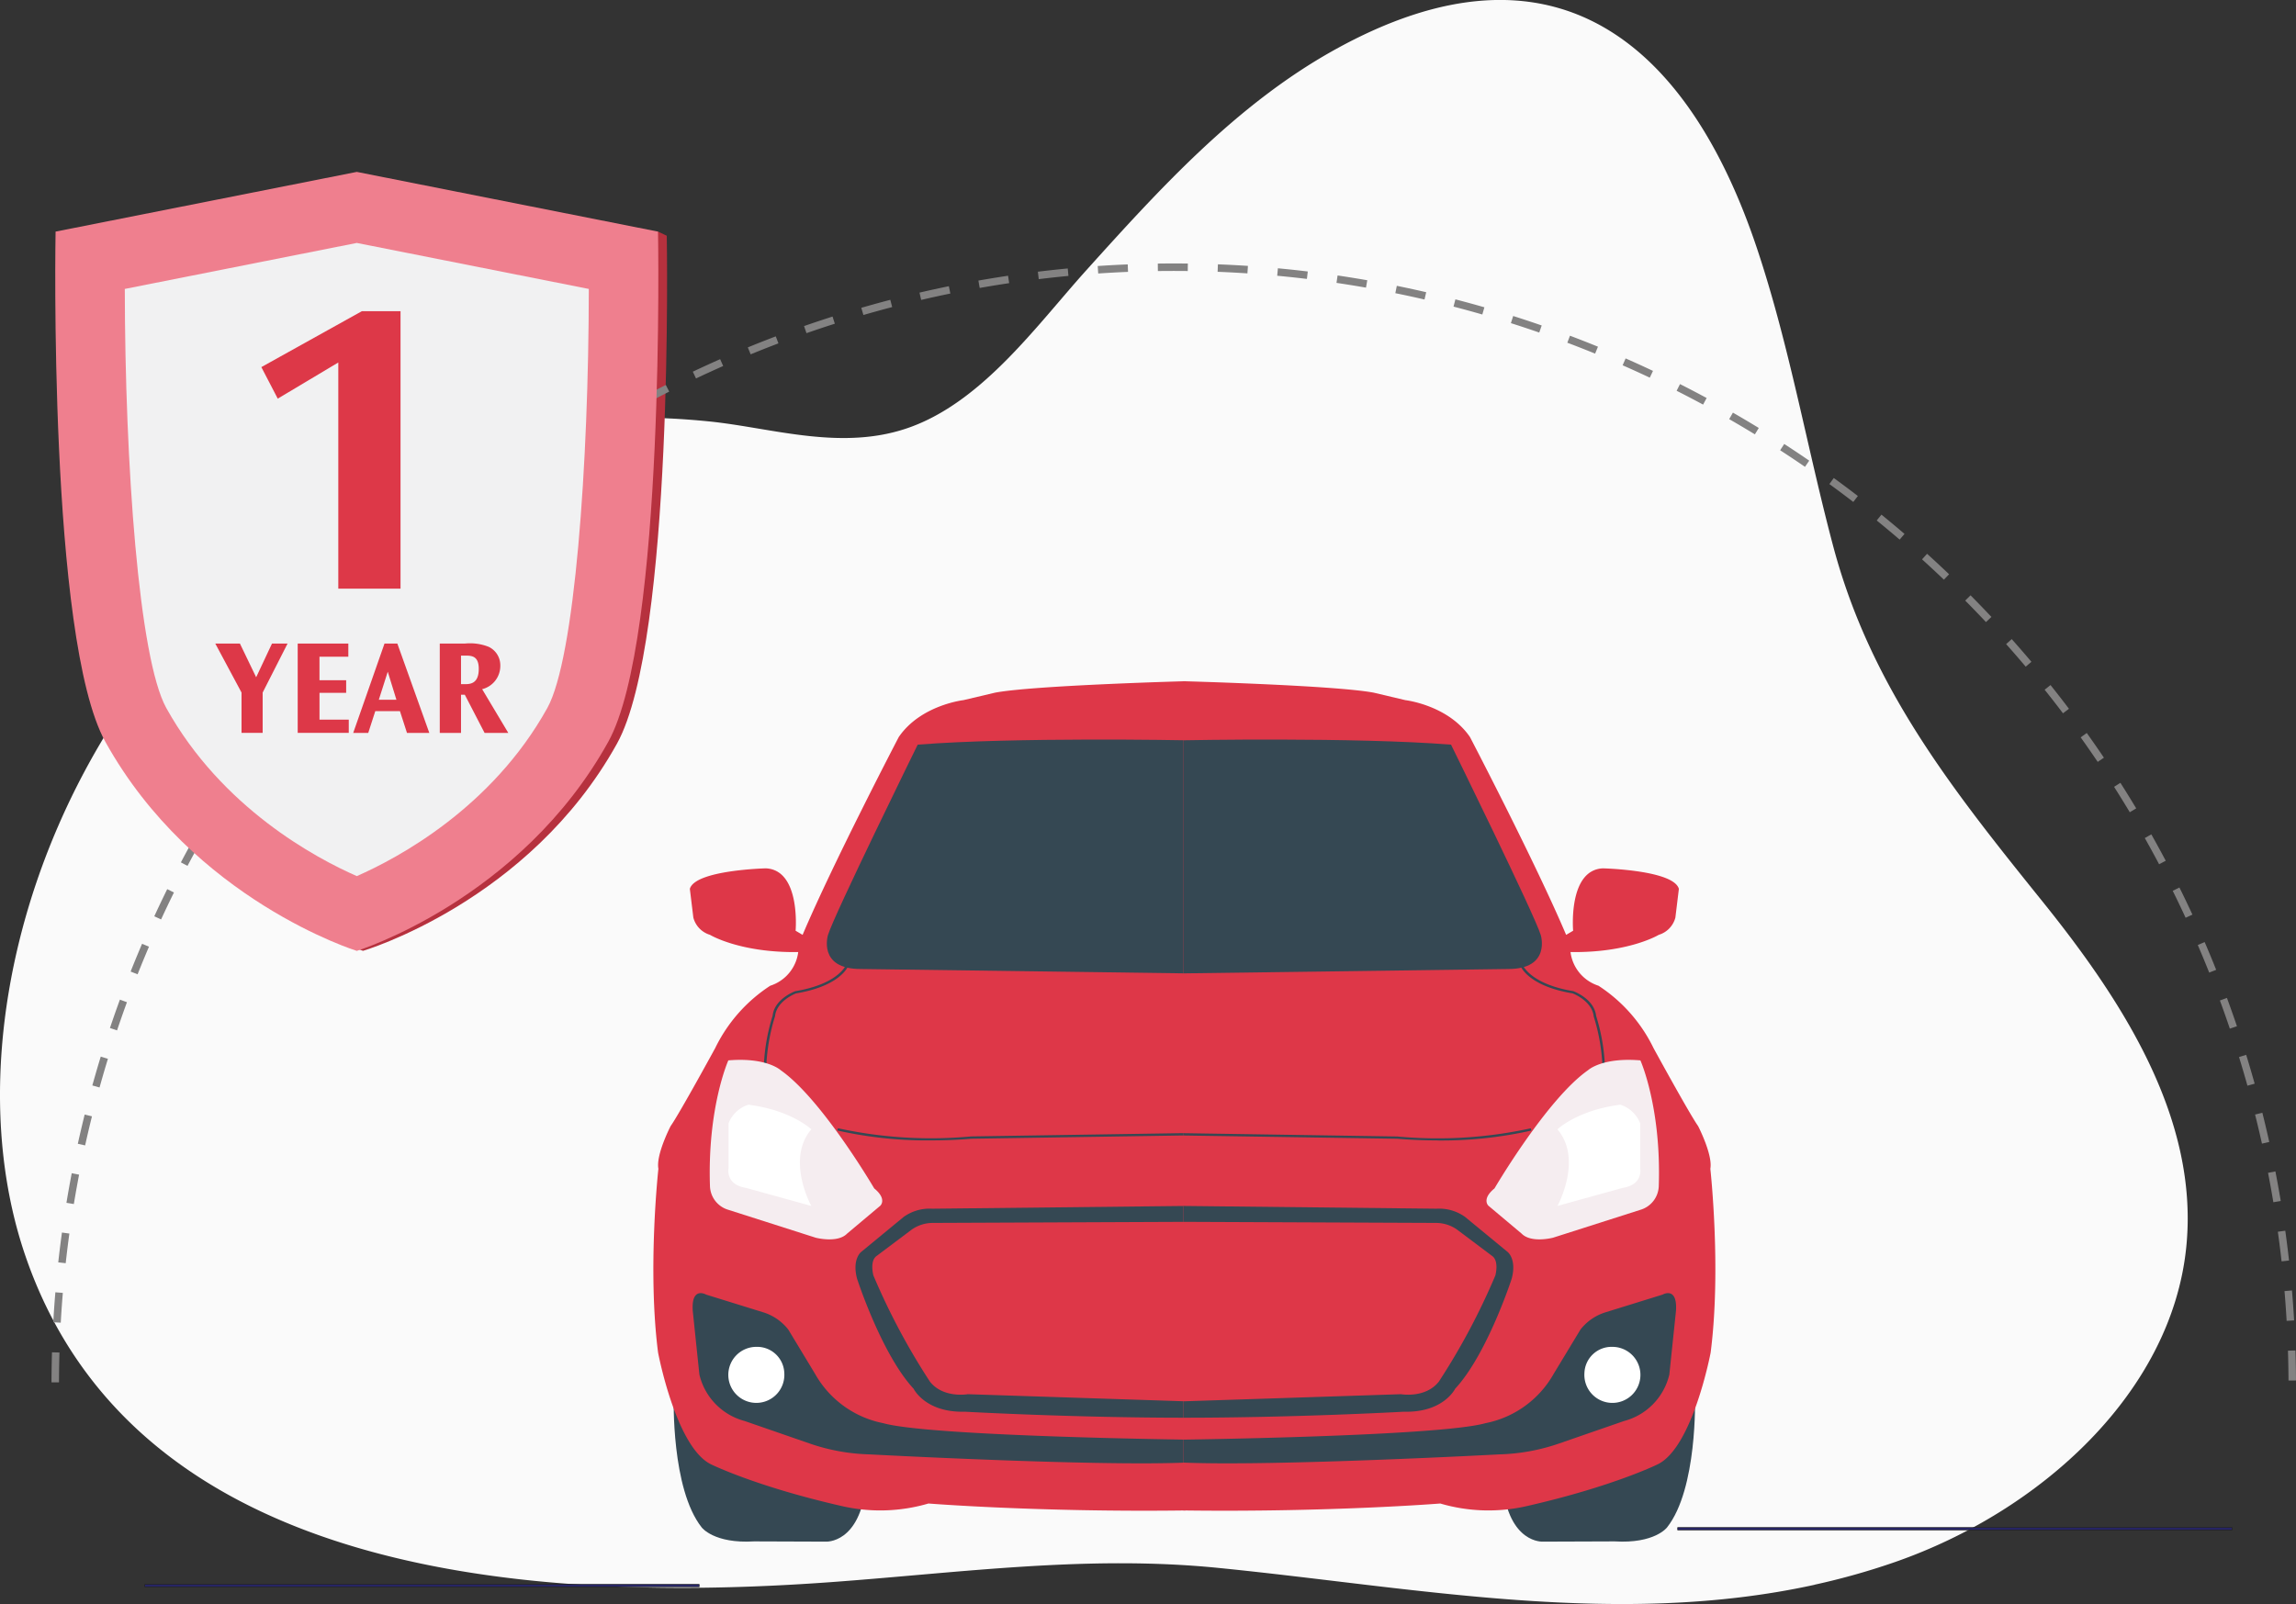
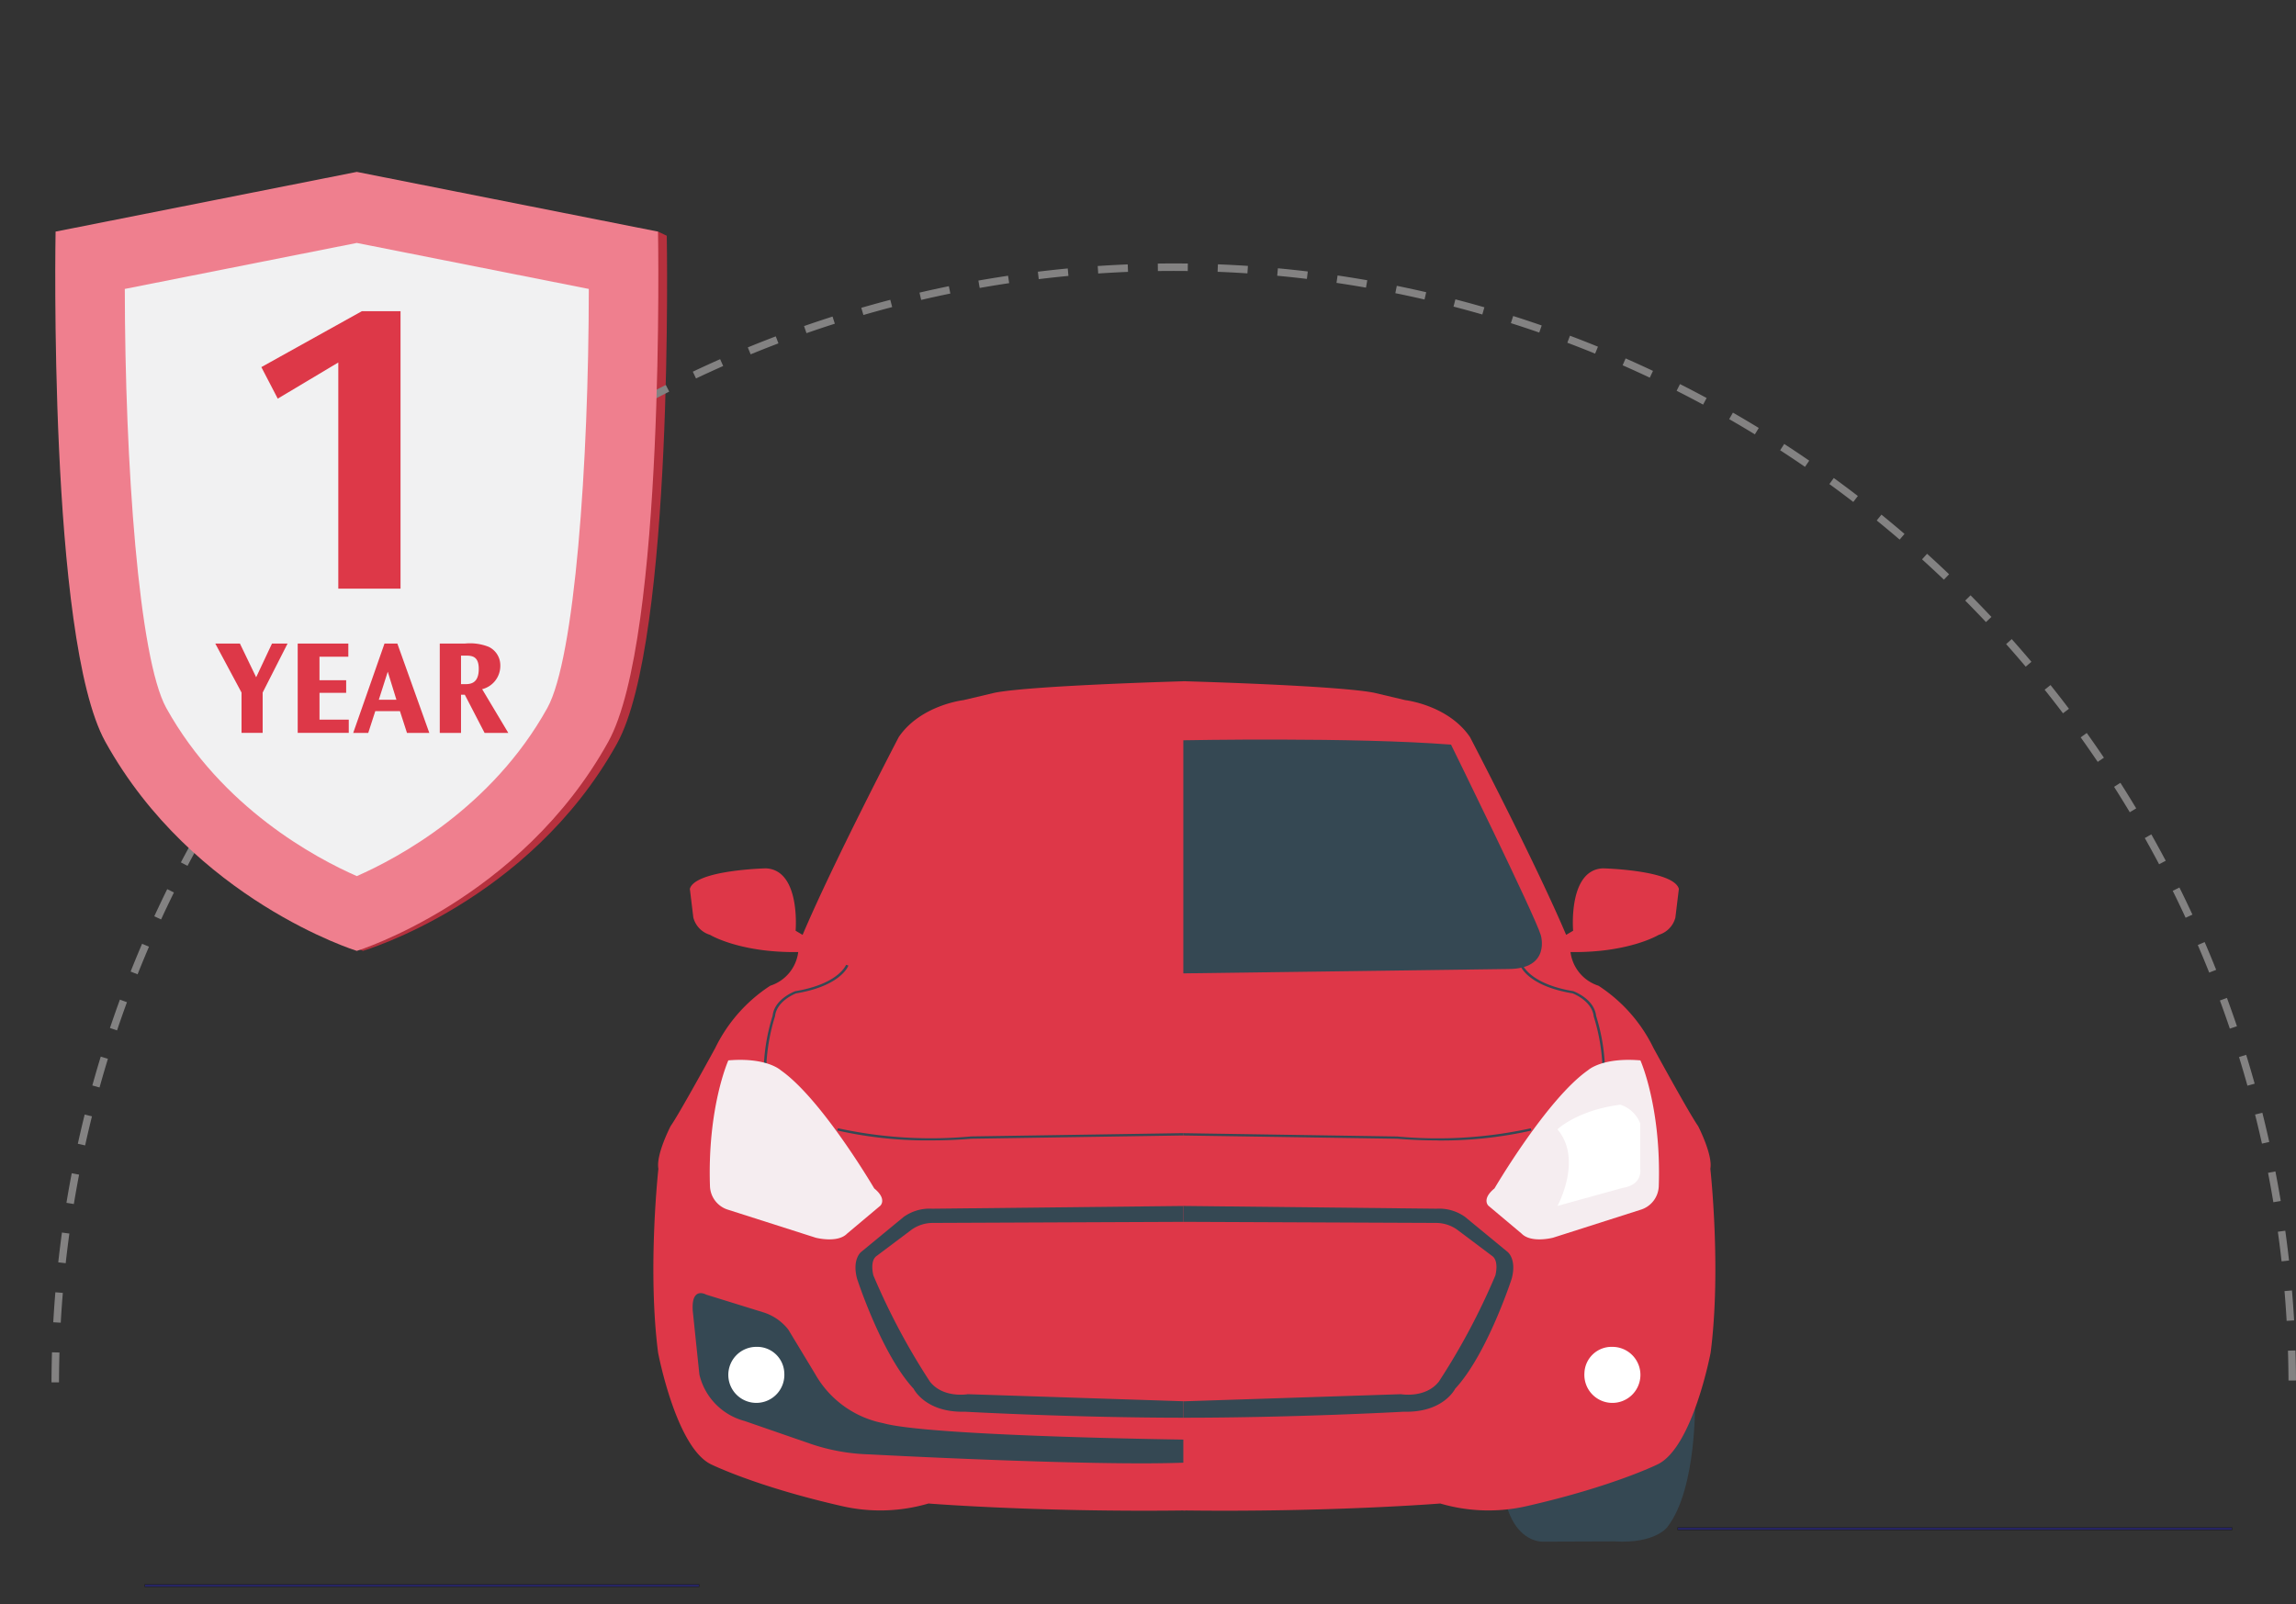
<svg xmlns="http://www.w3.org/2000/svg" width="277.598" height="193.989" viewBox="0 0 277.598 193.989">
  <rect x="0" y="0" width="277.598" height="193.989" fill="#333333" stroke="none" />
  <defs>
    <style>.a{fill:#fafafa;}.b{fill:#b6313e;}.c{fill:#272568;}.d,.i{fill:none;}.d{stroke:#212121;stroke-miterlimit:2.613;stroke-width:0.075px;}.e{fill:#354853;}.f{fill:#de3748;}.g{fill:#fff;}.h{fill:#f5edf0;}.i{stroke:#838282;stroke-miterlimit:10;stroke-width:0.906px;stroke-dasharray:3.623 3.623;}.j{fill:#ef7f8e;}.k{fill:#f1f1f2;}.l{fill:#dd3848;}</style>
  </defs>
-   <path class="a" d="M371.315,1250.745c-23.863,5.24-48.256.331-72.16-2.047-15.738-1.566-30.912.564-46.688,1.721-40.1,2.942-84.6-2.234-97.424-39.3-10.69-30.883,6.591-76.711,43.826-94.845,12.88-6.273,25.993-7.512,38.787-6.224,7.683.774,16.249,3.721,24.526.615,8.73-3.272,15.189-12.363,21.089-18.909,8.784-9.749,18.057-19.967,29.839-26.554,27.025-15.115,43.094-.377,51.213,23.847,3.947,11.78,6.045,24.054,9.223,36.032,4.506,16.99,14.29,29.329,25.3,43,9.806,12.177,18.985,26.42,17.4,41.868-1.792,17.534-17.59,31.911-35.2,38.043a84.866,84.866,0,0,1-9.74,2.745" transform="translate(-151.92 -1059.084)" />
  <path class="b" d="M130.79,1033.374h72.087l1.055.5s.908,48.942-6.021,61.425c-10.635,19.162-30.7,25.055-30.7,25.055s-19.766-6.116-30.4-25.279c-6.926-12.485-6.018-61.706-6.018-61.706" transform="translate(-123.316 -1005.363)" />
  <rect class="c" width="67.034" height="0.286" transform="translate(202.842 184.74)" />
  <rect class="d" width="67.034" height="0.286" transform="translate(202.842 184.74)" />
-   <path class="e" d="M165.979,1100.487s-.315,11.018,3.383,15.683c0,0,1.479,1.985,6.34,1.688l8.664.031s4.121.267,4.861-6.88Z" transform="translate(-84.522 -931.444)" />
  <path class="f" d="M229.132,1059.249s-18.387.5-23.036,1.389l-3.806.9s-5.178.594-7.819,4.466c0,0-7.924,15.187-11.623,23.921l-.845-.5s.633-7.344-3.593-7.544c0,0-8.559.2-9.194,2.481l.422,3.474a2.959,2.959,0,0,0,2.009,2.084s3.591,2.187,10.671,2.085a4.924,4.924,0,0,1-3.381,4.071,18.756,18.756,0,0,0-6.657,7.544s-4.331,7.94-5.388,9.43c0,0-1.8,3.474-1.479,5.162,0,0-1.343,12.109-.038,22.234,0,0,2.152,11.415,6.378,13.5,0,0,5.388,2.681,15.851,5.063a20.681,20.681,0,0,0,10.461-.313s13.314,1.069,31.067.84Z" transform="translate(-85.809 -976.864)" />
  <path class="e" d="M216.324,1089.449l-30.609.332a5.384,5.384,0,0,0-3.453.992l-5.142,4.236s-1.126.86-.494,3.243c0,0,2.959,9.131,6.834,13.3,0,0,1.408,2.912,6.2,2.78,0,0,13,.727,26.665.727v-1.984l-26.312-.861s-2.959.53-4.579-1.521a81.318,81.318,0,0,1-6.834-12.838s-.494-1.788.422-2.384l4.226-3.176a4.449,4.449,0,0,1,2.536-.795l30.54-.13Z" transform="translate(-73.001 -943.602)" />
  <path class="e" d="M168.7,1094.645s-1.832-1.061-1.62,1.984l.8,7.677a7.619,7.619,0,0,0,5.468,5.623l8.032,2.78a24.034,24.034,0,0,0,7.044,1.257s27.192,1.456,38.218.995v-2.78s-30.891-.4-36.527-1.986a12.158,12.158,0,0,1-8.242-5.956l-3.24-5.36a6.157,6.157,0,0,0-3.1-2.116Z" transform="translate(-83.321 -938.076)" />
  <path class="g" d="M175.882,1100.734a3.388,3.388,0,1,1-3.381-3.176,3.282,3.282,0,0,1,3.381,3.176" transform="translate(-81.056 -934.671)" />
-   <path class="e" d="M185.77,1063.224s-10.145,20.646-10.849,23.03c0,0-1.267,4.1,3.944,4.1l39.275.527v-28.19s-20.676-.4-32.37.529" transform="translate(-74.817 -973.163)" />
  <path class="e" d="M171.461,1087.727h-.3a23.676,23.676,0,0,1,1.063-6c.212-2.021,2.629-2.93,2.732-2.968,5.247-.874,6.138-3.167,6.147-3.19l.284.089c-.036.1-.935,2.473-6.351,3.371.006,0-2.32.878-2.52,2.752a23.75,23.75,0,0,0-1.055,5.943" transform="translate(-78.809 -958.886)" />
  <path class="e" d="M186.786,1086.447a49.643,49.643,0,0,1-11.4-1.2l.082-.271a52.712,52.712,0,0,0,16.113.988l25.893-.4,0,.281-25.883.4c-1.694.142-3.308.2-4.81.2" transform="translate(-74.155 -948.528)" />
  <path class="e" d="M236.92,1100.487s.317,11.018-3.381,15.683c0,0-1.479,1.985-6.34,1.688l-8.666.031s-4.121.267-4.861-6.88Z" transform="translate(-31.986 -931.444)" />
  <path class="f" d="M195.3,1059.249s18.385.5,23.036,1.389l3.8.9s5.178.594,7.819,4.466c0,0,7.925,15.187,11.625,23.921l.845-.5s-.635-7.344,3.591-7.544c0,0,8.561.2,9.194,2.481l-.422,3.474a2.954,2.954,0,0,1-2.007,2.084s-3.593,2.187-10.673,2.085a4.929,4.929,0,0,0,3.381,4.071,18.755,18.755,0,0,1,6.657,7.544s4.333,7.94,5.39,9.43c0,0,1.795,3.474,1.479,5.162,0,0,1.343,12.109.036,22.234,0,0-2.15,11.415-6.378,13.5,0,0-5.388,2.681-15.849,5.063a20.691,20.691,0,0,1-10.463-.313s-13.312,1.069-31.065.84Z" transform="translate(-52.226 -976.864)" />
  <path class="e" d="M195.3,1089.449l30.609.332a5.379,5.379,0,0,1,3.451.992l5.142,4.236s1.128.86.494,3.243c0,0-2.959,9.131-6.834,13.3,0,0-1.408,2.912-6.2,2.78,0,0-13,.727-26.663.727v-1.984l26.312-.861s2.959.53,4.579-1.521a81.412,81.412,0,0,0,6.832-12.838s.494-1.788-.422-2.384l-4.226-3.176a4.449,4.449,0,0,0-2.536-.795l-30.538-.13Z" transform="translate(-52.226 -943.602)" />
-   <path class="e" d="M253.238,1094.645s1.83-1.061,1.62,1.984l-.8,7.677a7.614,7.614,0,0,1-5.468,5.623l-8.032,2.78a24.033,24.033,0,0,1-7.044,1.257s-27.192,1.456-38.216.995v-2.78s30.891-.4,36.524-1.986a12.161,12.161,0,0,0,8.244-5.956l3.24-5.36a6.145,6.145,0,0,1,3.1-2.116Z" transform="translate(-52.226 -938.076)" />
  <path class="g" d="M218.373,1100.734a3.389,3.389,0,1,0,3.381-3.176,3.283,3.283,0,0,0-3.381,3.176" transform="translate(-26.809 -934.671)" />
  <path class="e" d="M227.666,1063.224s10.143,20.646,10.848,23.03c0,0,1.269,4.1-3.945,4.1l-39.273.527v-28.19s20.676-.4,32.37.529" transform="translate(-52.226 -973.163)" />
  <path class="e" d="M224.91,1087.727h-.3a23.39,23.39,0,0,0-1.051-5.916c-.206-1.9-2.53-2.78-2.553-2.789-5.386-.889-6.287-3.262-6.323-3.362l.284-.089c.008.023.9,2.316,6.119,3.182.132.046,2.547.955,2.765,3a23.485,23.485,0,0,1,1.057,5.97" transform="translate(-30.871 -958.886)" />
  <path class="e" d="M225.984,1086.447c-1.507,0-3.121-.059-4.819-.2l-25.87-.393,0-.281,25.883.4a52.669,52.669,0,0,0,16.124-.988l.08.271a49.653,49.653,0,0,1-11.4,1.2" transform="translate(-52.227 -948.528)" />
  <path class="h" d="M170.294,1081.106s-2.536,5.657-2.219,15.188a3.089,3.089,0,0,0,2.219,2.878l10.566,3.375s2.641.694,3.8-.5l4.016-3.374s.845-.795-.74-2.087c0,0-6.34-10.819-11.306-14.294,0,0-1.692-1.587-6.34-1.19" transform="translate(-82.237 -952.86)" />
-   <path class="g" d="M179.151,1086.6s-2.4-2.317-7.609-2.979a3.809,3.809,0,0,0-2.4,2.25v5.426s-.422,1.985,2.114,2.383l7.891,2.184s-3.1-5.626,0-9.263" transform="translate(-81.057 -950.019)" />
  <path class="h" d="M231.35,1081.106s2.537,5.657,2.219,15.188a3.093,3.093,0,0,1-2.219,2.878l-10.568,3.375s-2.641.694-3.8-.5l-4.016-3.374s-.845-.795.74-2.087c0,0,6.34-10.819,11.308-14.294,0,0,1.689-1.587,6.34-1.19" transform="translate(-33.015 -952.86)" />
  <path class="g" d="M216.819,1086.6s2.4-2.317,7.607-2.979a3.809,3.809,0,0,1,2.4,2.25v5.426s.422,1.985-2.114,2.383l-7.889,2.184s3.1-5.626,0-9.263" transform="translate(-28.52 -950.019)" />
  <rect class="c" width="67.034" height="0.286" transform="translate(17.497 191.617)" />
  <rect class="d" width="67.034" height="0.286" transform="translate(17.497 191.617)" />
  <path class="i" d="M119.135,1164.851a135.233,135.233,0,0,1,270.465,0" transform="translate(-112.455 -997.671)" />
  <path class="j" d="M130.43,1037.159l36.421-7.222,36.419,7.222s.91,49.22-6.018,61.706c-10.635,19.162-30.4,25.281-30.4,25.281s-19.766-6.118-30.4-25.281c-6.926-12.485-6.02-61.706-6.02-61.706" transform="translate(-123.712 -1009.148)" />
  <path class="k" d="M162.444,1110.6c4.947-2.173,16.324-8.241,23.033-20.33,3.32-5.987,5-29.493,5.016-50.681l-28.05-5.563-28.05,5.563c.019,21.19,1.7,44.7,5.016,50.681,6.712,12.089,18.085,18.157,23.034,20.33" transform="translate(-119.303 -1004.645)" />
  <path class="l" d="M139.6,1057.08l3.176,5.928v4.879h2.554v-4.879l3.013-5.928h-1.883l-1.916,4.078-1.965-4.078Z" transform="translate(-113.573 -979.252)" />
  <path class="l" d="M144.341,1057.08v10.806h6.173v-1.6h-3.537v-3.243H150.2v-1.522h-3.226v-2.849h3.488v-1.589Z" transform="translate(-108.347 -979.252)" />
  <path class="l" d="M151.711,1060.487l1.046,3.388h-2.127Zm-.393-3.406-3.783,10.806h1.818l.851-2.635h2.98l.851,2.635h2.7l-3.865-10.806Z" transform="translate(-104.829 -979.251)" />
  <path class="l" d="M155.543,1058.538c.786,0,1.687,0,1.687,1.605,0,1.849-1.1,1.849-1.719,1.849h-.427v-3.454Zm-3.028-1.457v10.806h2.57v-4.616h.458l2.391,4.616H160.8l-3.16-5.287a2.9,2.9,0,0,0,2.194-2.882,2.462,2.462,0,0,0-1.408-2.242,6.112,6.112,0,0,0-2.864-.394Z" transform="translate(-99.345 -979.251)" />
  <path class="l" d="M154.4,1037.954l-12.15,6.761,1.983,3.814,7.321-4.373v27.351h7.524v-33.553Z" transform="translate(-110.652 -1000.318)" />
</svg>